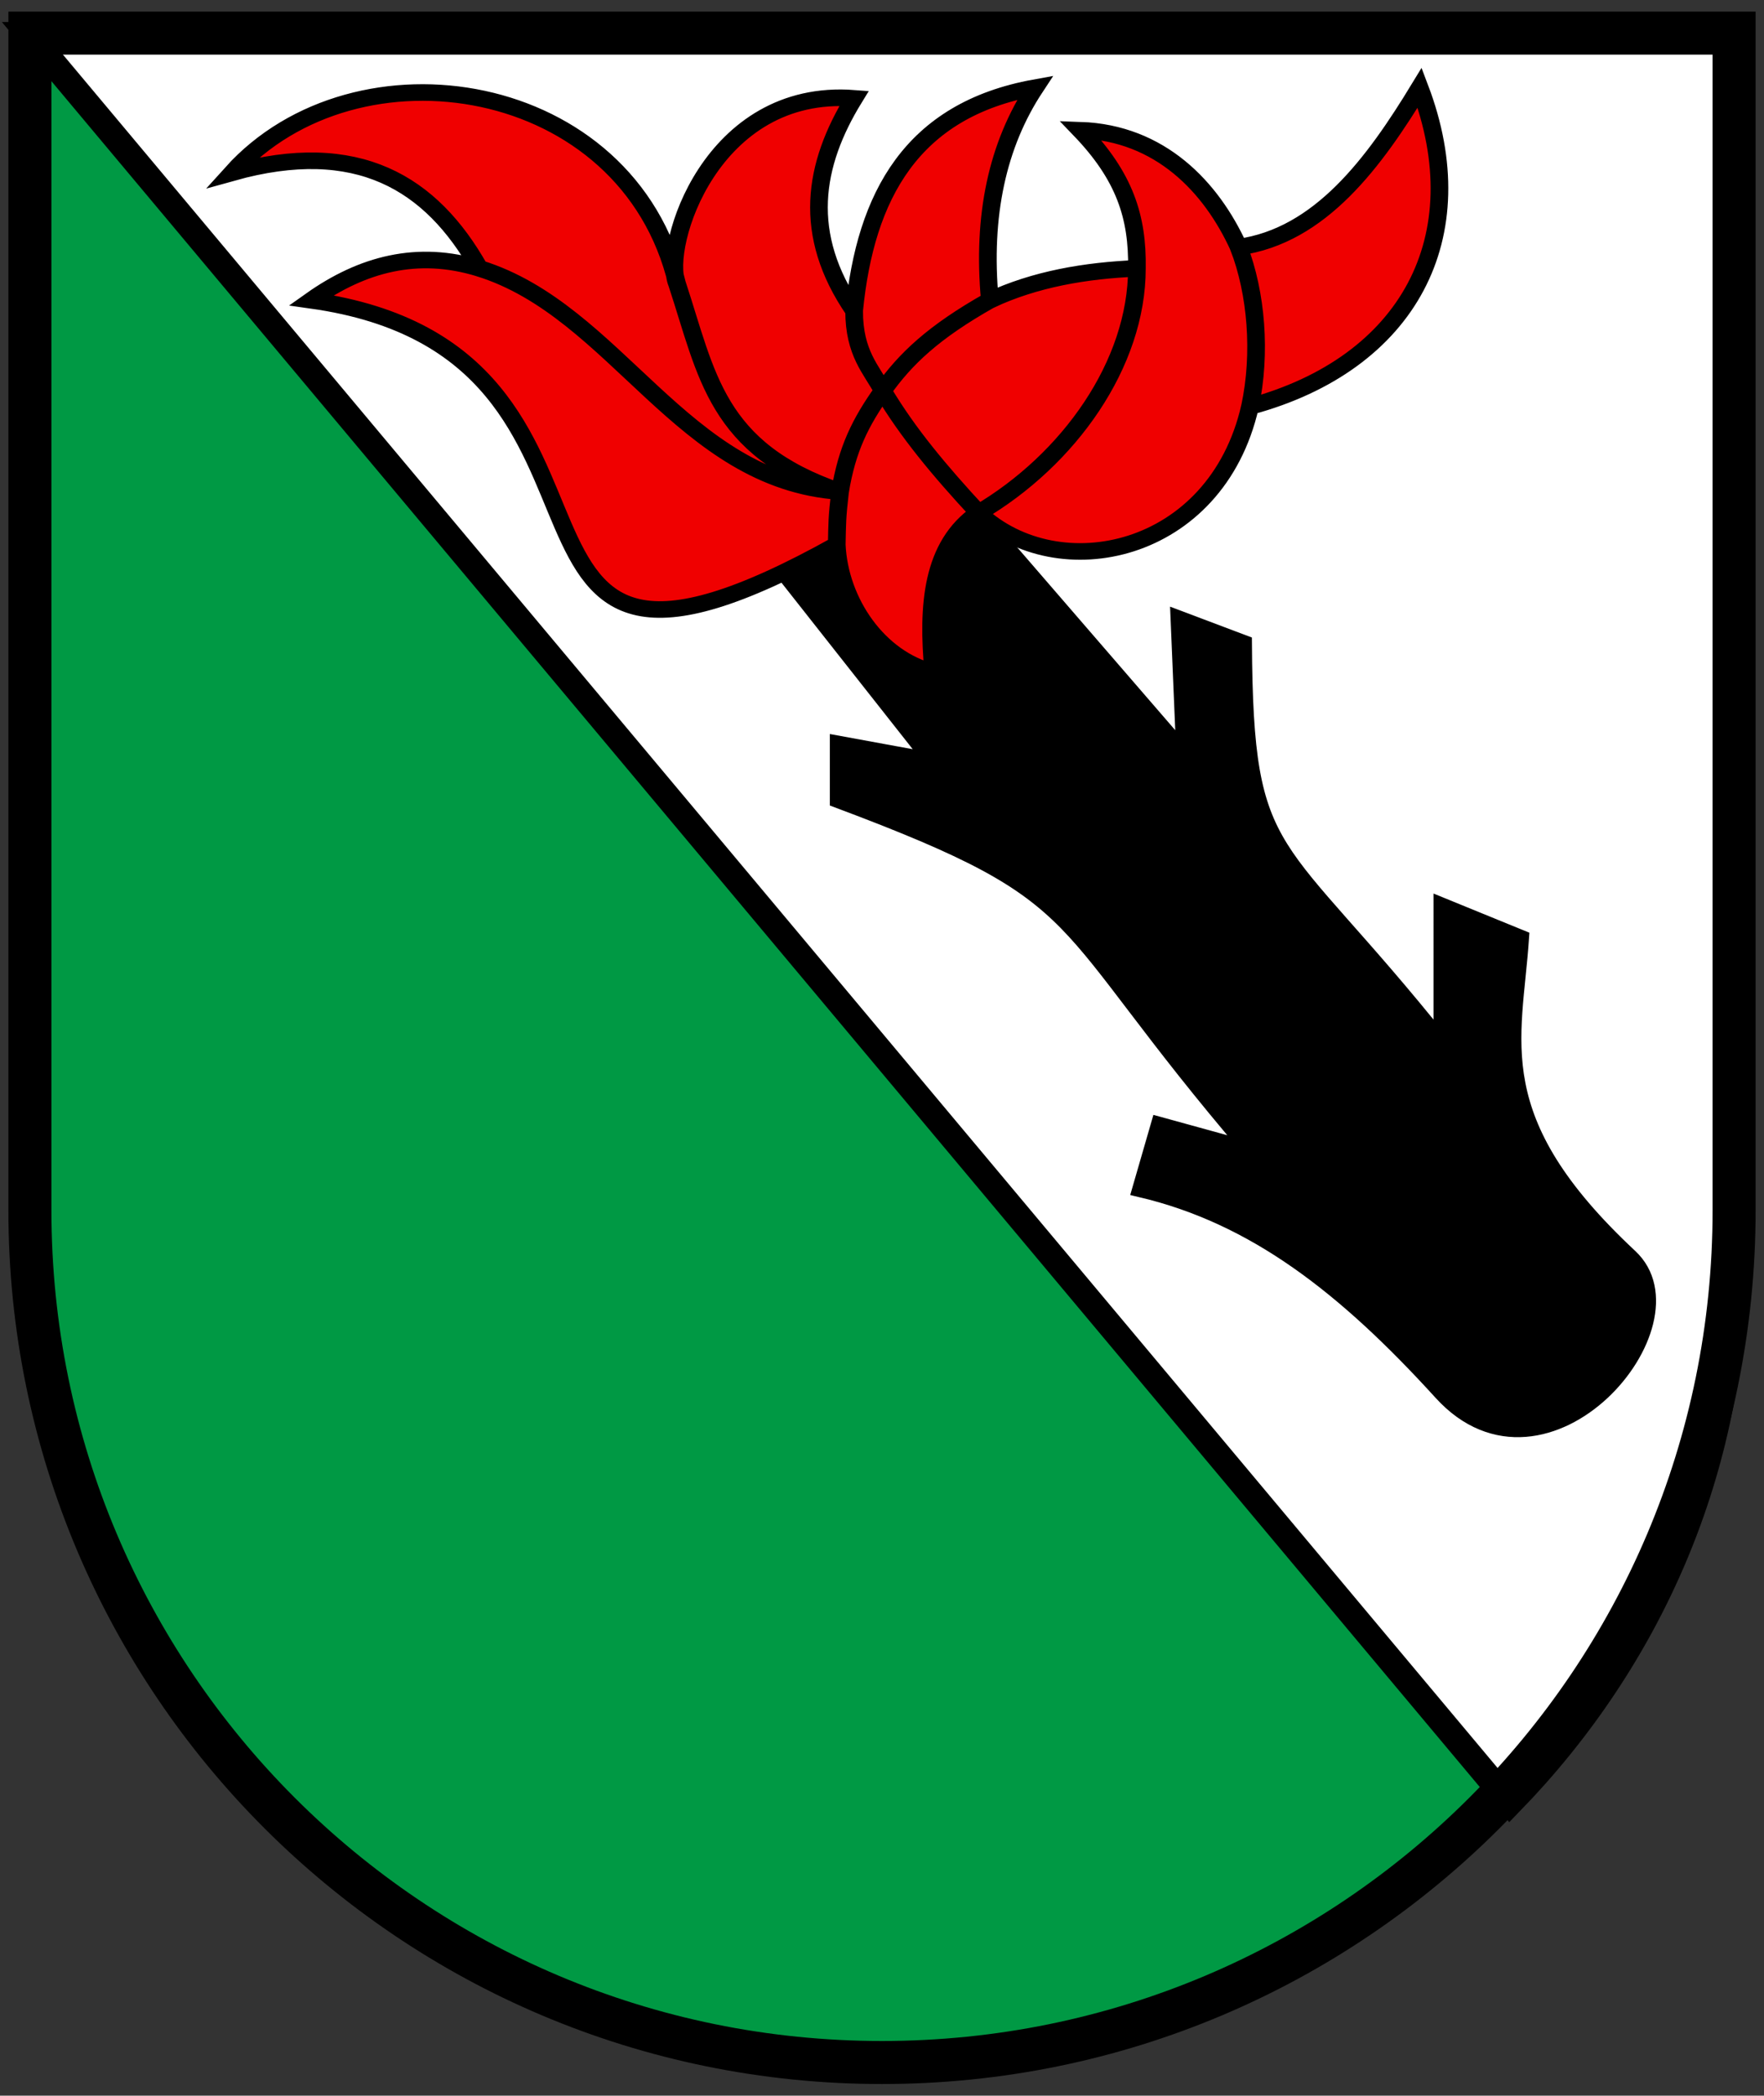
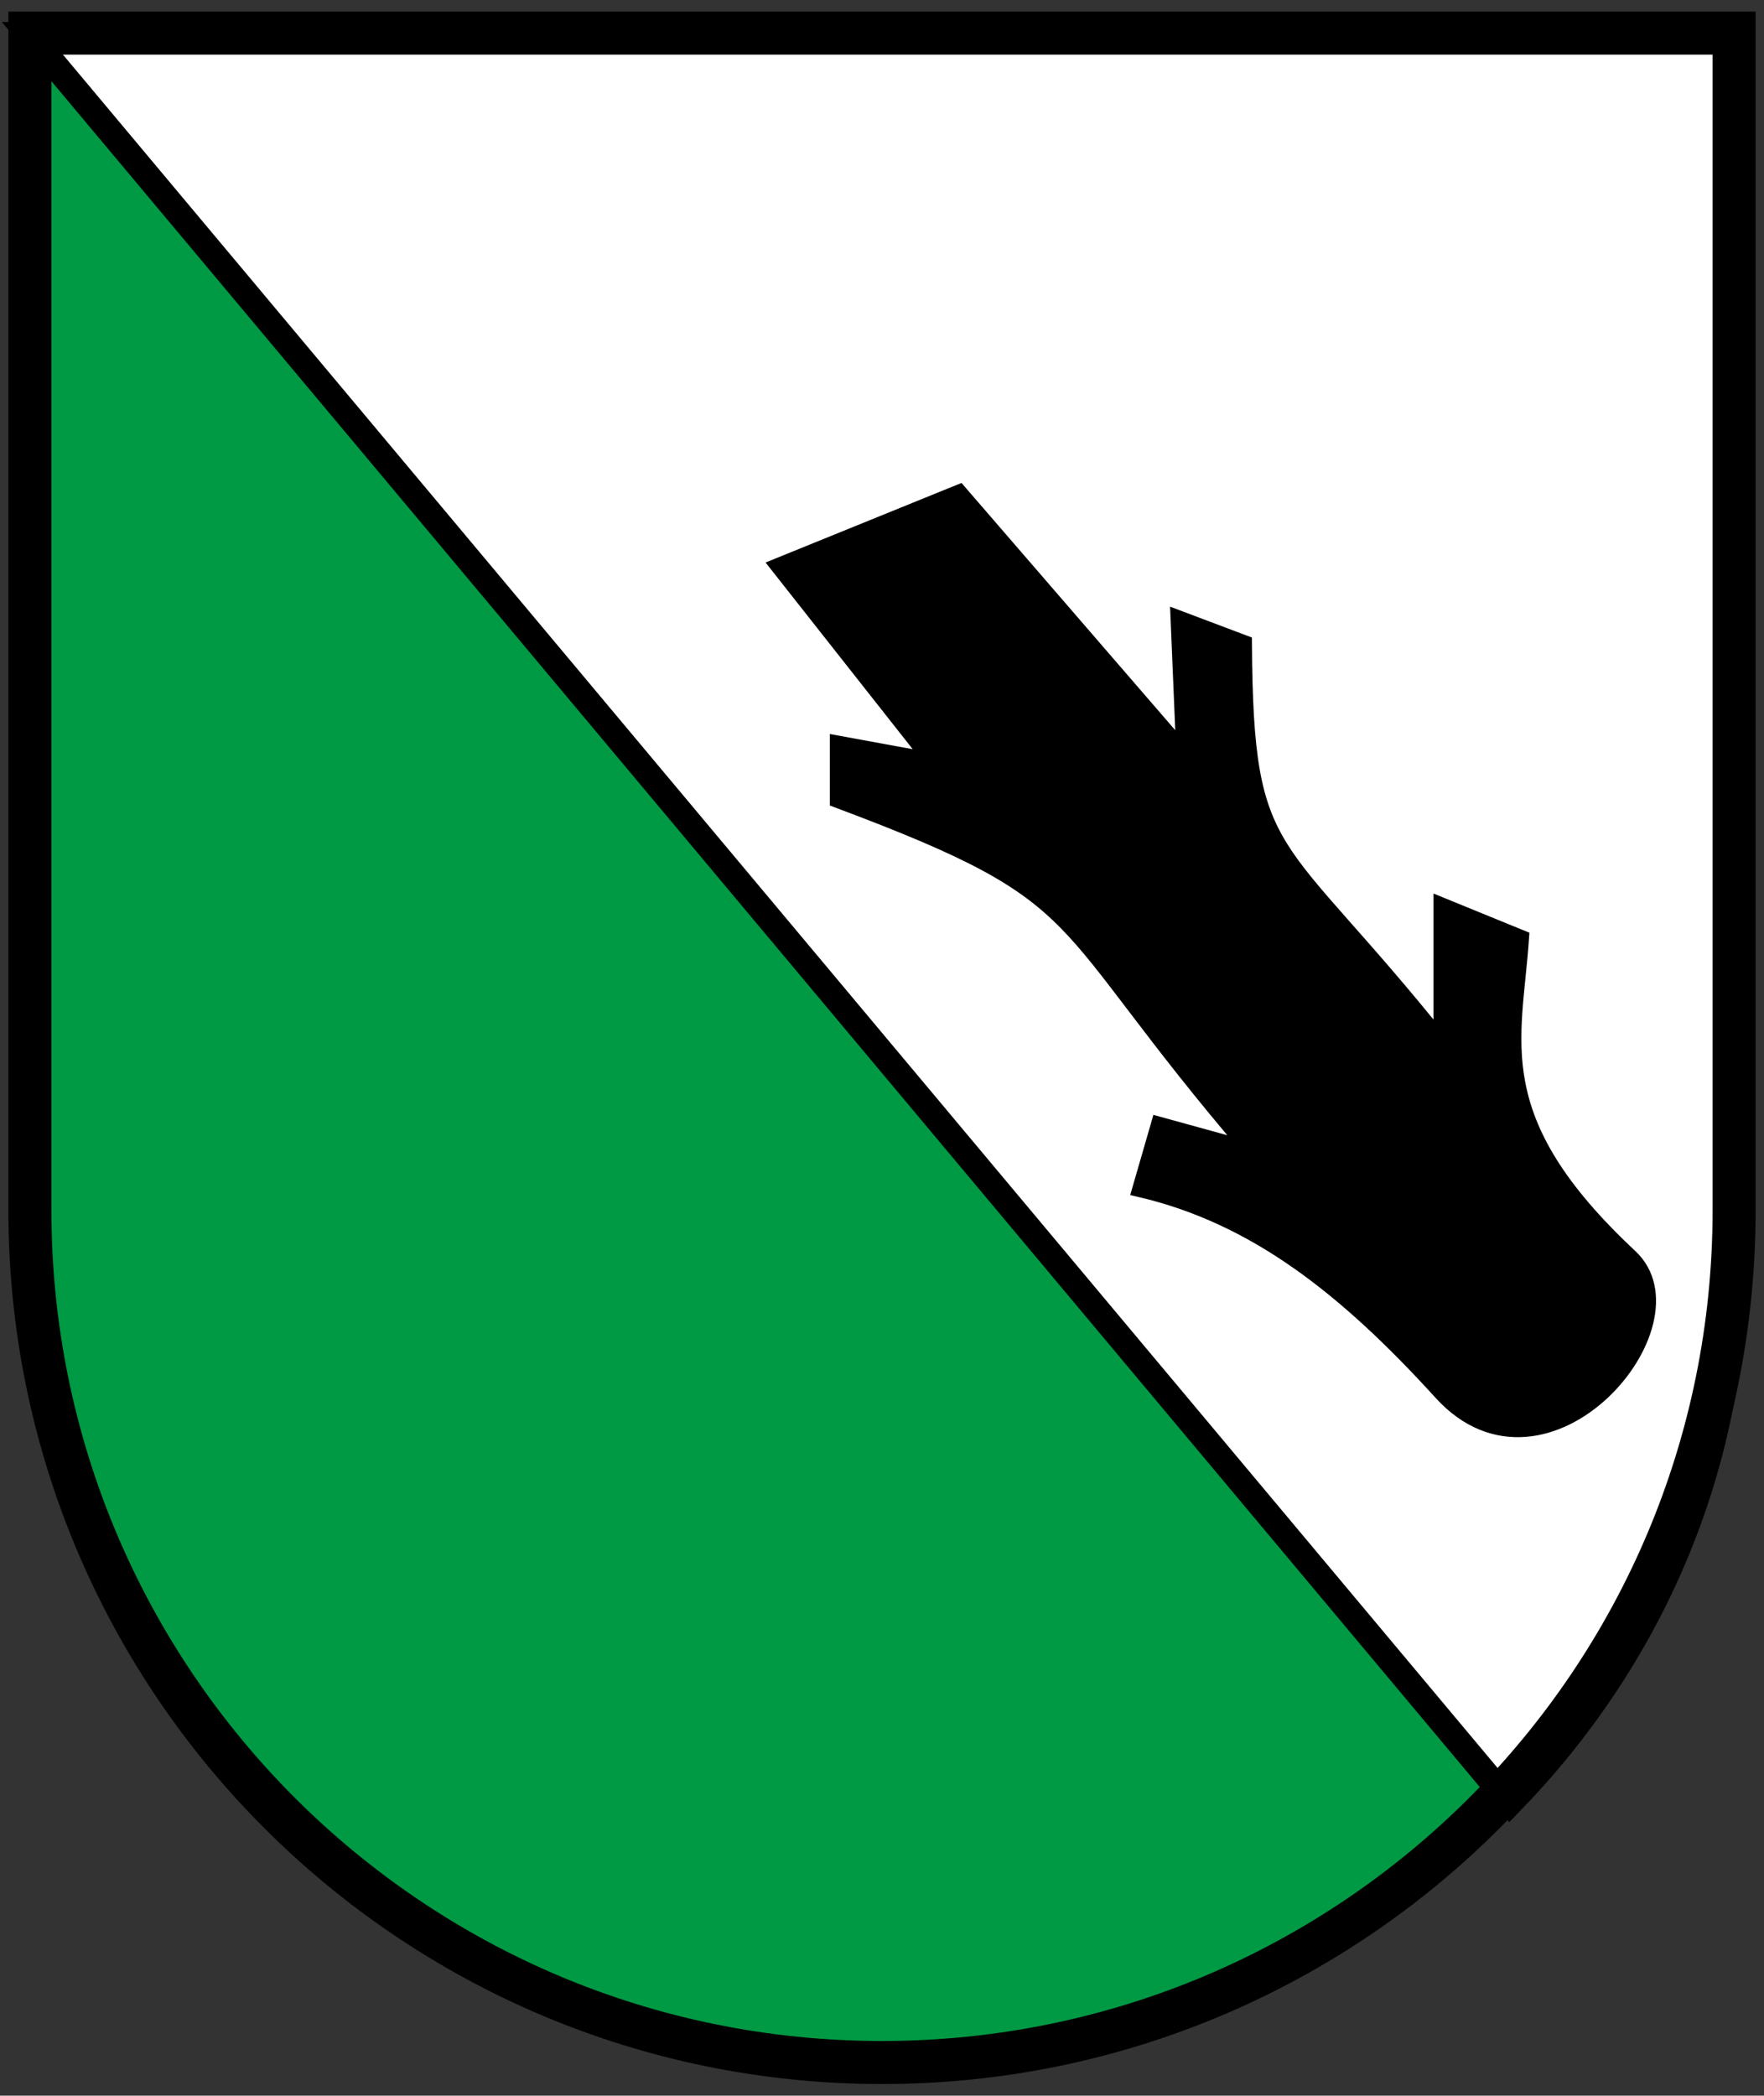
<svg xmlns="http://www.w3.org/2000/svg" width="410" height="487">
  <rect width="100%" height="100%" fill="#333333" stroke="none" />
  <g stroke-width="1.561">
    <path d="M6.451 7.698v284.94c0 103.272 88.779 186.99 198.3 186.99 109.521 0 198.3-83.718 198.3-186.99V7.698z" fill="#094" />
    <g stroke="#000" fill-rule="evenodd">
      <path d="m2 2 520.69 661.78c48.934-53.584 78.812-124.99 78.812-203.41V1.49z" fill="#fff" stroke-width="9.331" transform="matrix(.661 0 0 .621 5.46 6.767)" />
      <path d="M761.51 688c-13.042-12.951-10.237-20.318-9.623-30l-6.883-2.992V668c-15-20-17.491-16.632-17.615-37.74L721.76 628l.502 12.762-20-24.623L686.384 623l13.62 18.389-8.369-1.632v5.25c23.368 9.32 18.368 10.468 36.506 32.993l-8.138-2.385-1.632 6.004c10.108 2.536 18.108 9.175 26.632 19.142 9.14 10.688 22.814-6.498 16.506-12.762z" transform="matrix(2.629 0 0 2.47 -1623.377 -1407.284)" />
-       <path d="M704 618c7 7 21 4 24-10 14.059-4.04 20-16 15-30-4 7-8.77 13.943-16 15 1.575 4.343 2 10 1 15 1-5 .575-10.657-1-15-2.425-5.657-6.936-10.742-14-11 3.93 4.354 5.074 8.175 5 13 0 9-6 18-14 23 8-5 14-14 14-23-4.494.195-9 1-13 3-.693-7.978.67-14.626 4-20-10.903 2.093-15.006 10.178-16 21 0 4 1.533 5.512 2.533 7.512 2-3 4.467-5.512 9.467-8.512-5 3-7.467 5.512-9.467 8.512-1-2-2.533-3.512-2.533-7.512-4.647-7.198-3.61-13.746 0-20-12.676-1.038-17 14-15.66 17.427C680 605 680.756 612 691.756 616c.62-4 1.777-6.488 3.777-9.488-2 3-3.156 5.488-3.777 9.488-11-4-11.756-11-14.416-19.573C673 577 649 573 638 586c11.099-3.303 17.621.972 21.874 9 12.126 4 17.881 20 31.881 21-14-1-19.756-17-31.881-21-5.466-1.791-10.355-.41-14.874 3 32.551 4.852 11.279 43.871 46.465 23 .04-2 .02-2.49.291-5-.27 2.475-.253 3-.291 5 .225 5.347 3.653 10.701 8.535 12-.549-6.318-.145-11.968 4-15-3.472-4-6.26-7.537-8.467-11.488 2.223 3.963 4.98 7.488 8.467 11.488z" fill="#f00000" transform="matrix(2.629 0 0 2.47 -1623.377 -1407.284)" />
    </g>
  </g>
  <path d="M6.951 7.698v273.55c0 109.38 88.67 198.05 198.05 198.05s198.05-88.669 198.05-198.05V7.698z" fill="none" stroke="#000" stroke-width="10" />
</svg>